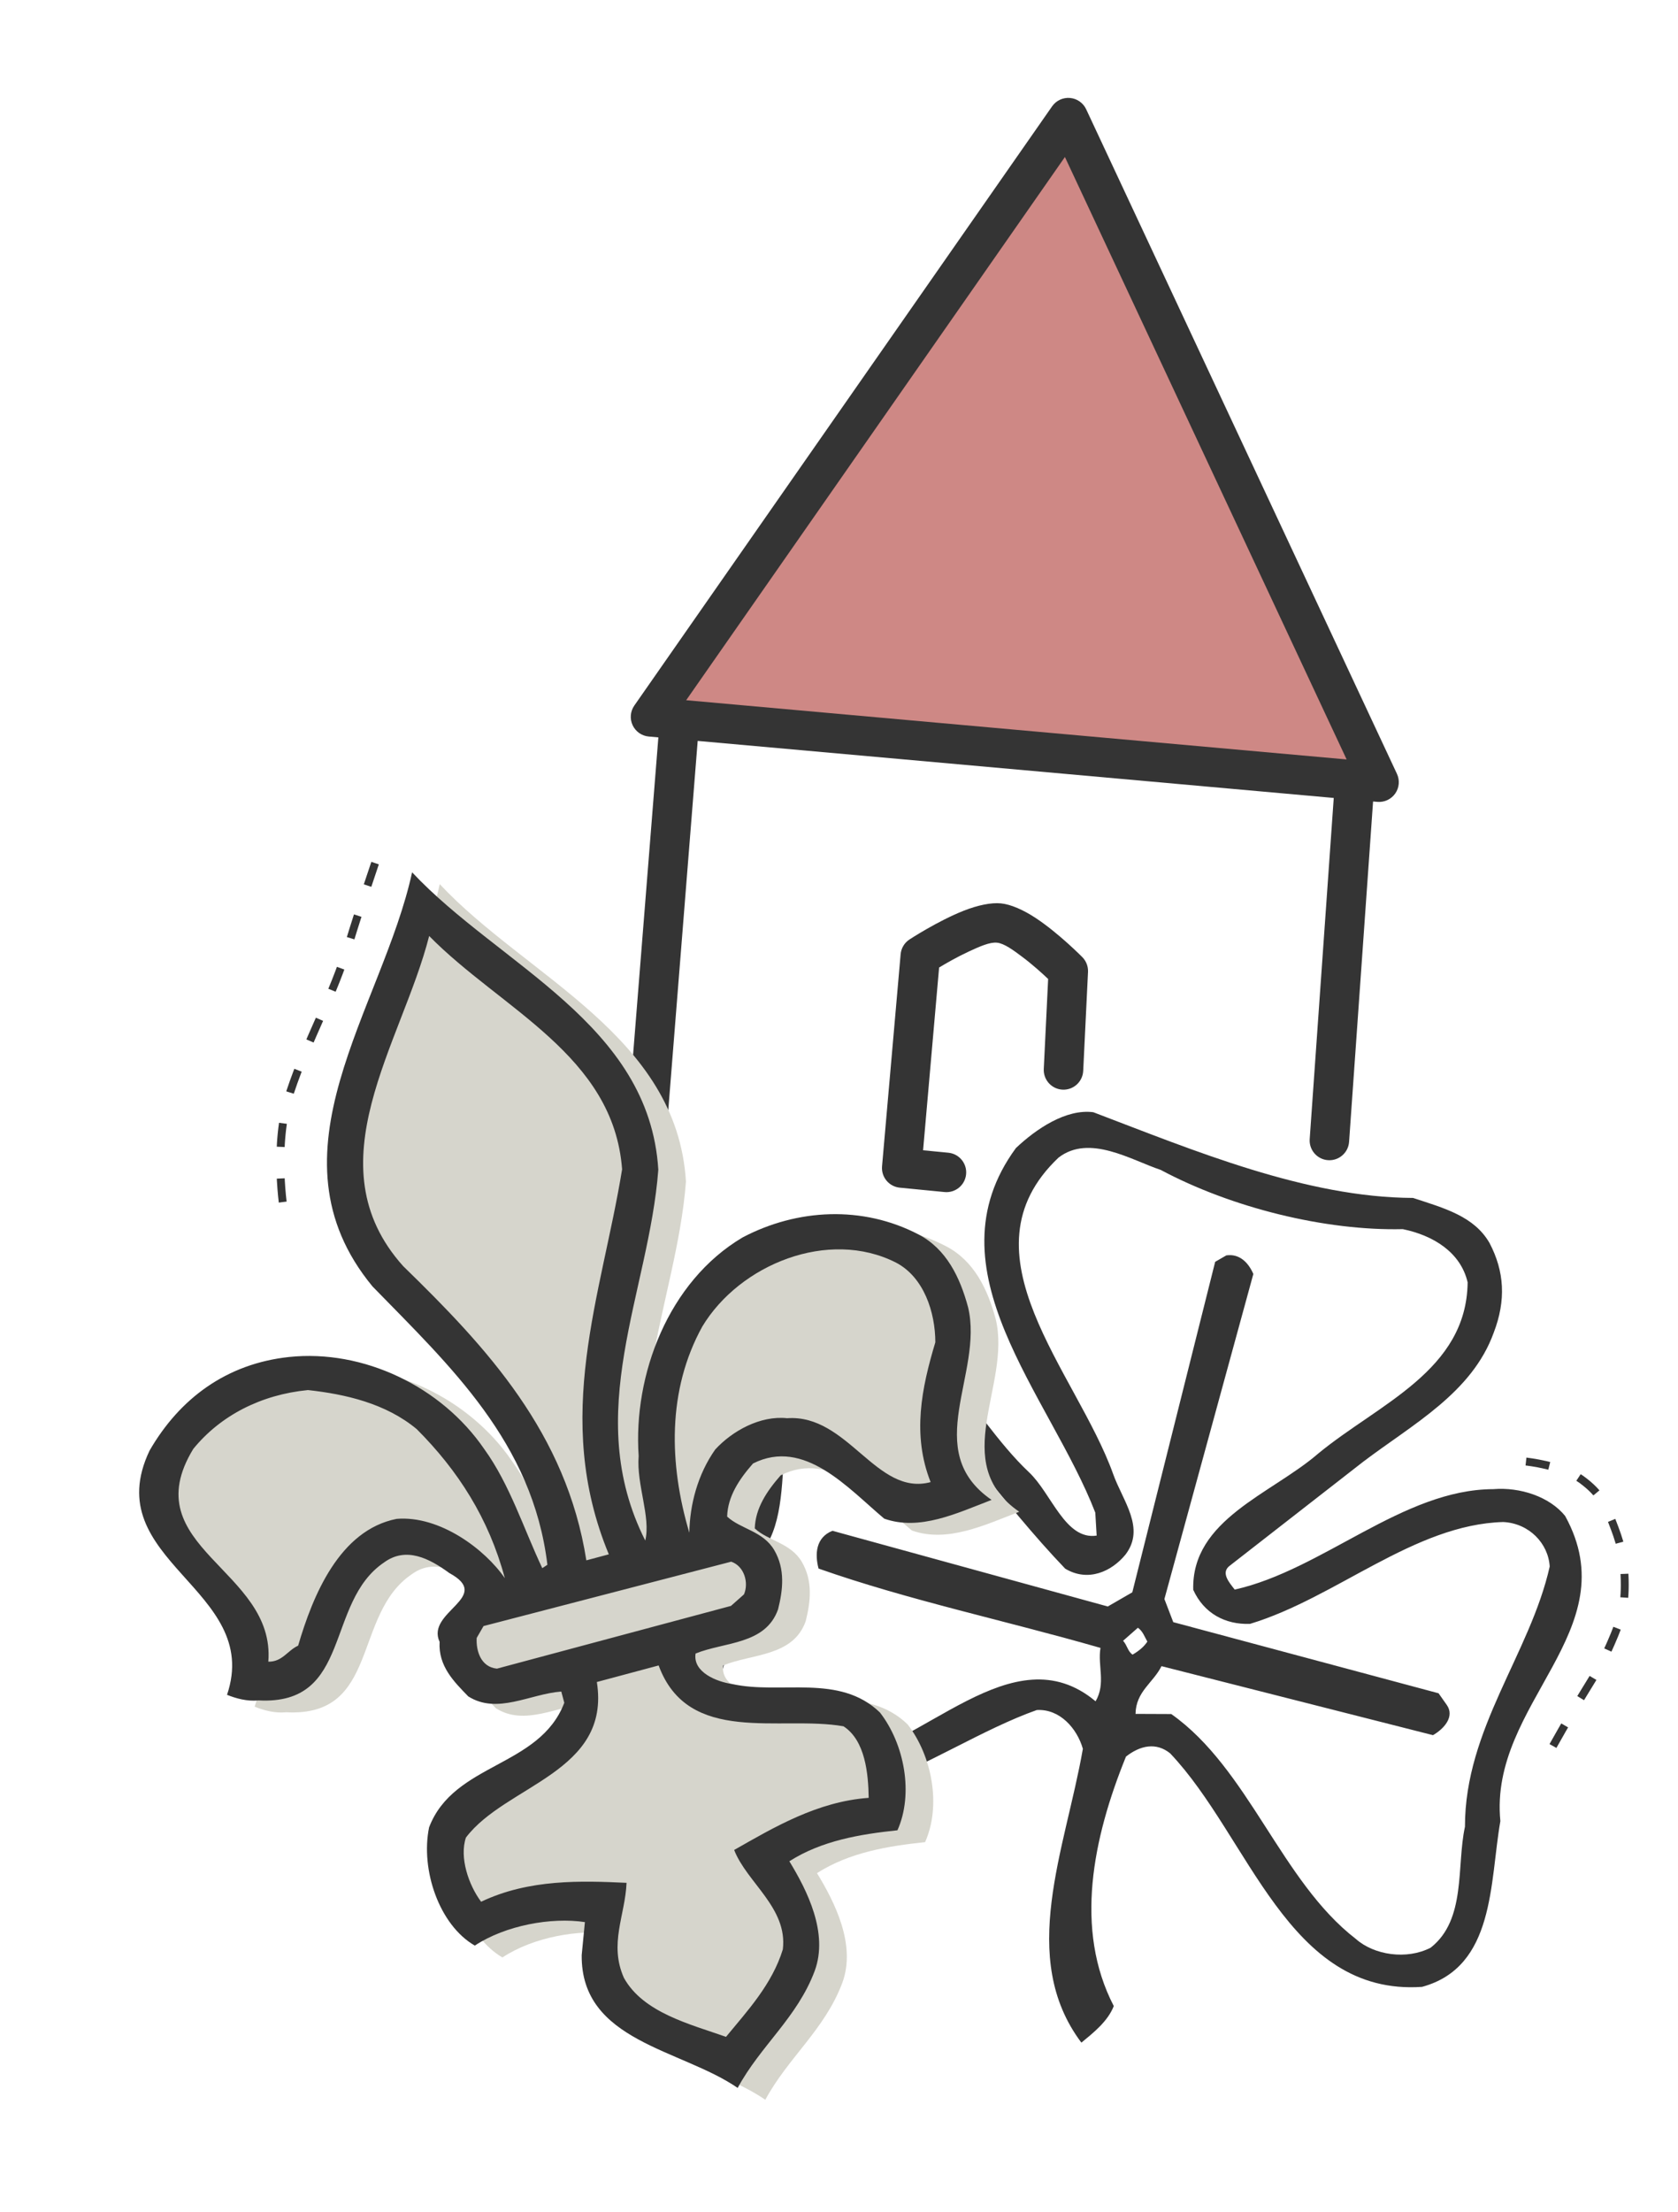
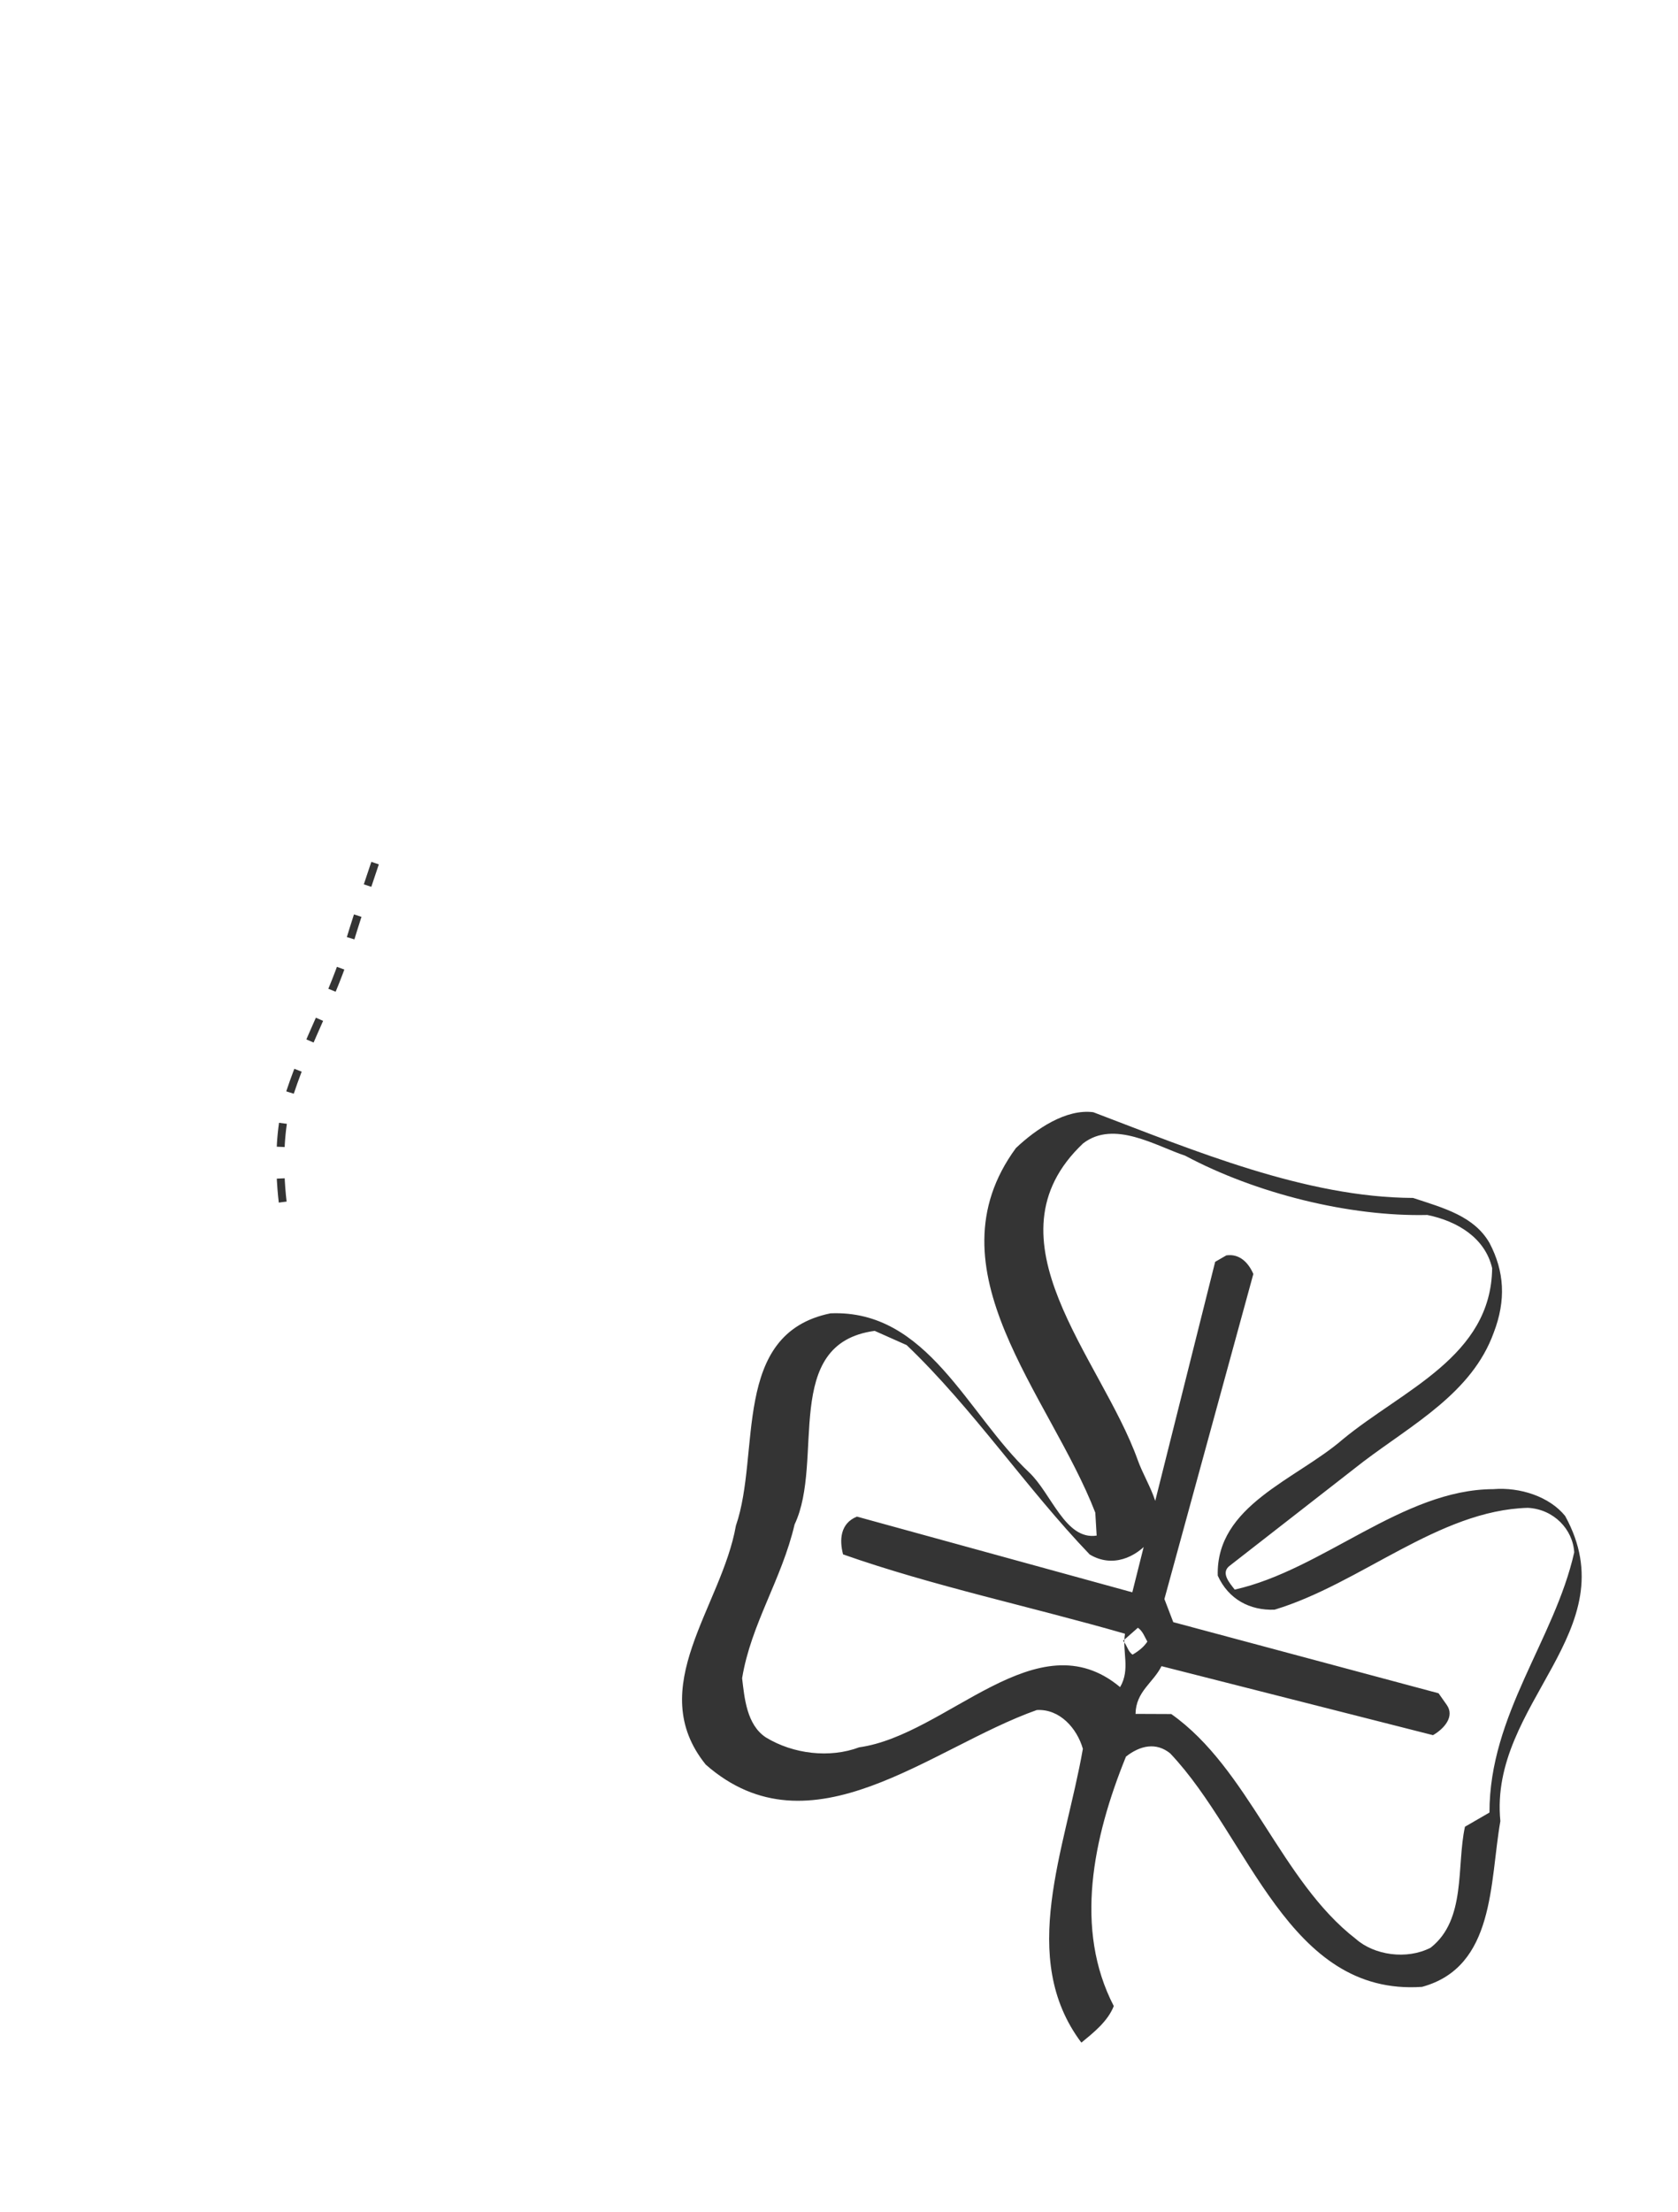
<svg xmlns="http://www.w3.org/2000/svg" width="100%" height="100%" viewBox="0 0 425 560" version="1.1" xml:space="preserve" style="fill-rule:evenodd;clip-rule:evenodd;">
  <g>
-     <path d="M164.759,181.474l105.817,-151.694l78.709,168.234l-184.526,-16.54Z" style="fill:#ce8885;" />
-     <path d="M240.201,291.819l-6.405,-0.625c0,-0 4.059,-46.262 4.059,-46.262c1.809,-1.093 4.621,-2.706 7.552,-4.063c2.608,-1.207 5.26,-2.413 7.108,-2.225c1.833,0.186 4.132,1.889 6.384,3.578c2.628,1.971 5.069,4.184 6.573,5.608c0,0.001 -1.107,22.785 -1.107,22.785c-0.134,2.757 1.995,5.103 4.751,5.237c2.756,0.134 5.103,-1.995 5.237,-4.751l1.217,-25.034c0.067,-1.393 -0.449,-2.751 -1.426,-3.746c-0,0 -5.955,-6.051 -11.824,-9.921c-3.121,-2.058 -6.296,-3.451 -8.793,-3.705c-2.484,-0.253 -5.891,0.467 -9.394,1.842c-6.601,2.593 -13.785,7.295 -13.785,7.295c-1.279,0.839 -2.104,2.218 -2.237,3.743l-4.709,53.677c-0.24,2.732 1.766,5.147 4.495,5.413l11.332,1.107c2.747,0.268 5.194,-1.744 5.462,-4.491c0.268,-2.746 -1.744,-5.194 -4.49,-5.462Zm-73.451,-105.147l-7.724,96.911c-0.22,2.751 1.836,5.162 4.587,5.381c2.75,0.22 5.162,-1.836 5.381,-4.587l7.716,-96.812l161.098,14.44l-6.09,86.36c-0.194,2.753 1.883,5.145 4.636,5.339c2.753,0.194 5.145,-1.883 5.339,-4.636l6.077,-86.17l1.069,0.096c1.782,0.159 3.514,-0.645 4.541,-2.111c1.027,-1.465 1.192,-3.367 0.434,-4.988l-78.71,-168.234c-0.757,-1.618 -2.32,-2.71 -4.1,-2.863c-1.78,-0.153 -3.507,0.656 -4.529,2.121l-105.816,151.694c-1.02,1.463 -1.185,3.357 -0.431,4.973c0.753,1.616 2.309,2.709 4.085,2.868l2.437,0.218Zm7.043,-9.408l95.926,-137.516c-0,-0 56.266,120.263 71.353,152.509c-0,0 -167.279,-14.993 -167.279,-14.993l-0,-0Z" style="fill:#343434;" />
-   </g>
+     </g>
  <g>
-     <path d="M396.415,383.775c-3.94,-4.875 -11.385,-7.348 -18.212,-6.789c-22.91,0.068 -43.151,20.428 -65.475,25.428c-1.422,-1.813 -3.614,-4.311 -1.238,-6.061l33.752,-26.289c12.568,-9.525 27.567,-17.443 33.079,-32.677c3.158,-8.226 2.724,-15.504 -1.064,-22.727c-3.907,-6.776 -11.472,-8.803 -19.362,-11.395c-27.155,-0.114 -55.449,-11.992 -80.986,-21.7c-6.914,-0.898 -14.489,4.235 -19.601,9.072c-22.54,30.726 8.544,62.451 20.103,92.287l0.348,5.823c-7.956,1.211 -11.44,-10.705 -17.159,-16.057c-15.619,-14.69 -25.669,-41.256 -50.273,-40.209c-25.233,5.175 -17.592,35.394 -23.94,53.747c-3.592,20.524 -23.387,41.003 -7.628,60.505c26.645,23.374 56.957,-4.315 83.829,-13.826c5.817,-0.351 10.202,4.643 11.678,9.814c-4.46,25.543 -16.549,52.862 -0.377,74.384c3.06,-2.522 6.685,-5.37 8.204,-9.261c-10.061,-19.407 -5.308,-42.485 3.091,-63.153c3.625,-2.848 7.662,-3.676 11.19,-0.821c20.089,21.139 29.793,61.46 63.807,59.114c18.526,-5.063 17.103,-26.453 19.827,-41.957c-2.953,-29.917 32.449,-48.125 16.407,-77.252Zm-109.56,35.103c-1.216,-0.804 -1.303,-2.259 -2.399,-3.508l3.744,-3.294c1.216,0.803 1.748,2.378 2.399,3.508c-0.803,1.217 -2.051,2.315 -3.744,3.294Zm84.188,43.567c-2.181,9.92 0.381,23.498 -8.681,30.619c-6.089,3.144 -14.337,1.889 -18.961,-2.215c-18.971,-14.633 -27.09,-43.07 -46.746,-56.931l-9.051,-0.038c0.097,-5.703 4.493,-7.868 6.577,-12.084l68.765,17.47c2.822,-1.631 5.557,-4.718 3.484,-7.661l-2.073,-2.943l-67.192,-18.004l-2.247,-5.854l22.528,-82.296c-1.183,-2.705 -3.375,-5.202 -6.848,-4.7l-2.822,1.631l-20.987,83.664l-6.208,3.589l-69.742,-19.165c-4.276,1.719 -4.461,5.967 -3.516,9.563c22.661,7.982 47.493,13.203 71.403,20.087c-0.749,4.574 1.411,8.973 -1.237,13.515c-21.045,-17.575 -43.792,12.14 -66.084,15.239c-7.423,2.786 -16.681,1.737 -23.649,-2.517c-4.862,-3.213 -5.416,-10.046 -6.002,-14.978c2.246,-13.722 10.038,-25.003 13.294,-38.933c7.651,-16.094 -3.464,-45.81 20.282,-48.997l8.097,3.602c16.714,15.938 30.335,36.299 46.366,53.009c5.752,3.451 11.721,0.753 15.259,-3.551c5.144,-6.739 -0.662,-13.547 -3.115,-20.411c-9.281,-25.883 -39.388,-55.914 -13.83,-80.102c7.814,-6.023 18.429,0.641 25.874,3.113c17.94,9.582 41.644,15.456 61.32,14.999c7.684,1.581 14.652,5.836 16.421,13.472c-0.27,22.369 -22.54,30.725 -37.843,43.337c-11.797,10.208 -32.135,16.695 -31.657,34.49c2.692,5.973 8.118,8.86 14.381,8.628c21.792,-6.575 41.555,-25.153 64.14,-25.786c6.588,0.333 11.418,5.446 11.765,11.269c-4.959,22.068 -21.487,41.035 -21.465,65.87Z" style="fill:#343434;fill-rule:nonzero;" />
-     <path d="M252.205,333.986c-2.033,-7.587 -5.488,-14.793 -12.576,-18.484c-14.177,-7.382 -30.716,-6.508 -44.527,0.75c-18.867,11.154 -27.758,34.882 -26.342,55.34c-0.593,7.273 3.117,15.427 1.669,21.406c-16.261,-32.235 0.97,-62.771 3.306,-93.891c-2.289,-36.995 -40.288,-51.716 -62.358,-75.279c-7.518,34.541 -37.867,71.133 -10.029,104.84c19.631,20.151 40.558,39.446 44.294,70.463l-1.295,0.856c-4.692,-9.924 -8.216,-21.177 -14.678,-30.118c-10.866,-15.893 -30.674,-25.324 -49.457,-23.34c-15.811,1.695 -27.691,10.469 -35.329,23.696c-13.345,27.97 28.693,35.002 19.617,61.829c2.278,0.914 5.03,1.702 8.003,1.413c23.72,1.268 16.732,-24.812 31.805,-34.949c5.53,-4.023 11.415,-1.026 16.48,2.699c11.297,6.121 -6.029,9.747 -2.447,17.427c-0.372,6.198 3.744,10.178 7.259,13.81c7.342,4.639 15.59,-0.62 23.559,-1.231l0.762,2.846c-6.274,16.419 -27.97,15.117 -34.244,31.537c-2.202,10.754 2.559,24.726 11.578,29.932c7.774,-5.132 19.409,-7.233 27.886,-5.947l-0.812,8.349c-0.228,21.914 25.169,23.749 39.507,33.629c5.775,-10.695 15.064,-17.758 19.509,-29.622c3.531,-9.586 -1.889,-20.331 -6.42,-27.756c8.248,-5.26 17.986,-6.853 27.378,-7.844c4.132,-9.239 1.777,-21.822 -4.431,-29.815c-10.29,-9.948 -25.084,-4.459 -37.516,-7.227c-3.701,-0.533 -9.933,-2.929 -9.18,-7.705c7.333,-2.981 17.707,-2.203 20.891,-11.188c1.228,-4.903 1.854,-10.153 -0.966,-14.988c-2.821,-4.834 -8.545,-5.333 -11.933,-8.491c0.152,-5.123 3.057,-9.459 6.562,-13.448c12.99,-6.53 24.043,6.264 33.223,13.968c8.985,3.183 18.436,-1.382 27.192,-4.745c-18.073,-12.437 -1.967,-31.999 -5.94,-48.722Z" style="fill:#d6d5cc;fill-rule:nonzero;" />
-     <path d="M245.205,330.986c-2.033,-7.587 -5.488,-14.793 -12.576,-18.484c-14.177,-7.382 -30.716,-6.508 -44.527,0.75c-18.867,11.154 -27.758,34.882 -26.342,55.34c-0.593,7.273 3.117,15.427 1.669,21.406c-16.261,-32.235 0.97,-62.771 3.306,-93.891c-2.289,-36.995 -40.288,-51.716 -62.358,-75.279c-7.518,34.541 -37.867,71.133 -10.029,104.84c19.631,20.151 40.558,39.446 44.294,70.463l-1.295,0.856c-4.692,-9.924 -8.216,-21.177 -14.678,-30.118c-10.866,-15.893 -30.674,-25.324 -49.457,-23.34c-15.811,1.695 -27.691,10.469 -35.329,23.696c-13.345,27.97 28.693,35.002 19.617,61.829c2.278,0.914 5.03,1.702 8.003,1.413c23.72,1.268 16.732,-24.812 31.805,-34.949c5.53,-4.023 11.415,-1.026 16.48,2.699c11.297,6.121 -6.029,9.747 -2.447,17.427c-0.372,6.198 3.744,10.178 7.259,13.81c7.342,4.639 15.59,-0.62 23.559,-1.231l0.762,2.846c-6.274,16.419 -27.97,15.117 -34.244,31.537c-2.202,10.754 2.559,24.726 11.578,29.932c7.774,-5.132 19.409,-7.233 27.886,-5.947l-0.812,8.349c-0.228,21.914 25.169,23.749 39.507,33.629c5.775,-10.695 15.064,-17.758 19.509,-29.622c3.531,-9.586 -1.889,-20.331 -6.42,-27.756c8.248,-5.26 17.986,-6.853 27.378,-7.844c4.132,-9.239 1.777,-21.822 -4.431,-29.815c-10.29,-9.948 -25.084,-4.459 -37.516,-7.227c-3.701,-0.533 -9.933,-2.929 -9.18,-7.705c7.333,-2.981 17.707,-2.203 20.891,-11.188c1.228,-4.903 1.854,-10.153 -0.966,-14.988c-2.821,-4.834 -8.545,-5.333 -11.933,-8.491c0.152,-5.123 3.057,-9.459 6.562,-13.448c12.99,-6.53 24.043,6.264 33.223,13.968c8.985,3.183 18.436,-1.382 27.192,-4.745c-18.073,-12.437 -1.967,-31.999 -5.94,-48.722Zm-143.083,-10.45c-23.18,-25.807 -0.351,-56.319 6.575,-83.586c18.174,18.508 46.714,30.174 48.866,59.074c-5.18,31.881 -17.763,62.697 -3.364,97.464l-5.691,1.524c-5.066,-32.185 -25.078,-53.758 -46.386,-74.476Zm-1.665,63.973c-14.48,2.864 -21.229,19.411 -24.946,32.096c-2.718,1.236 -3.98,4.115 -7.553,4.057c1.87,-23.372 -34.189,-28.956 -19.007,-53.861c6.885,-8.452 17.157,-13.745 29.046,-14.898c9.426,1.032 19.706,3.359 27.557,9.895c10.417,10.423 18.243,22.556 22.308,37.73c-5.005,-7.299 -16.463,-15.918 -27.405,-15.019Zm113.184,52.513c5.539,3.598 6.276,12.04 6.378,18.112c-12.965,0.933 -23.931,7.428 -34.076,13.196c3.236,8.281 13.584,14.656 12.332,25.156c-2.71,8.858 -9.027,15.633 -14.395,22.153c-8.986,-3.182 -20.943,-6.077 -25.855,-14.925c-3.837,-8.628 0.329,-15.843 0.667,-24.066c-11.322,-0.523 -24.669,-1.013 -36.837,4.789c-3.168,-4.234 -5.548,-11.219 -3.846,-16.249c10.136,-13.389 36.761,-16.457 33.16,-39.379l15.649,-4.193c7.488,20.355 30.818,12.579 46.823,15.406Zm-25.212,-33.394l-3.286,2.913l-59.278,15.884c-4.175,-0.406 -5.318,-4.674 -5.132,-7.773l1.736,-3.006l62.724,-16.299c3.354,1.134 4.497,5.402 3.236,8.281Zm10.921,-44.601c-6.8,-0.719 -13.879,3.211 -18.206,7.928c-4.42,6.267 -6.435,13.922 -6.554,21.069c-5.175,-17.418 -5.608,-36.106 3.292,-52.213c9.5,-15.759 31.975,-24.831 49.031,-16.187c7.088,3.691 9.976,12.574 9.985,20.194c-3.496,11.61 -5.918,23.44 -1.192,35.387c-13.752,3.685 -20.892,-17.272 -36.356,-16.178Z" style="fill:#343434;fill-rule:nonzero;" />
+     <path d="M396.415,383.775c-3.94,-4.875 -11.385,-7.348 -18.212,-6.789c-22.91,0.068 -43.151,20.428 -65.475,25.428c-1.422,-1.813 -3.614,-4.311 -1.238,-6.061l33.752,-26.289c12.568,-9.525 27.567,-17.443 33.079,-32.677c3.158,-8.226 2.724,-15.504 -1.064,-22.727c-3.907,-6.776 -11.472,-8.803 -19.362,-11.395c-27.155,-0.114 -55.449,-11.992 -80.986,-21.7c-6.914,-0.898 -14.489,4.235 -19.601,9.072c-22.54,30.726 8.544,62.451 20.103,92.287l0.348,5.823c-7.956,1.211 -11.44,-10.705 -17.159,-16.057c-15.619,-14.69 -25.669,-41.256 -50.273,-40.209c-25.233,5.175 -17.592,35.394 -23.94,53.747c-3.592,20.524 -23.387,41.003 -7.628,60.505c26.645,23.374 56.957,-4.315 83.829,-13.826c5.817,-0.351 10.202,4.643 11.678,9.814c-4.46,25.543 -16.549,52.862 -0.377,74.384c3.06,-2.522 6.685,-5.37 8.204,-9.261c-10.061,-19.407 -5.308,-42.485 3.091,-63.153c3.625,-2.848 7.662,-3.676 11.19,-0.821c20.089,21.139 29.793,61.46 63.807,59.114c18.526,-5.063 17.103,-26.453 19.827,-41.957c-2.953,-29.917 32.449,-48.125 16.407,-77.252Zm-109.56,35.103c-1.216,-0.804 -1.303,-2.259 -2.399,-3.508l3.744,-3.294c1.216,0.803 1.748,2.378 2.399,3.508c-0.803,1.217 -2.051,2.315 -3.744,3.294Zm84.188,43.567c-2.181,9.92 0.381,23.498 -8.681,30.619c-6.089,3.144 -14.337,1.889 -18.961,-2.215c-18.971,-14.633 -27.09,-43.07 -46.746,-56.931l-9.051,-0.038c0.097,-5.703 4.493,-7.868 6.577,-12.084l68.765,17.47c2.822,-1.631 5.557,-4.718 3.484,-7.661l-2.073,-2.943l-67.192,-18.004l-2.247,-5.854l22.528,-82.296c-1.183,-2.705 -3.375,-5.202 -6.848,-4.7l-2.822,1.631l-20.987,83.664l-69.742,-19.165c-4.276,1.719 -4.461,5.967 -3.516,9.563c22.661,7.982 47.493,13.203 71.403,20.087c-0.749,4.574 1.411,8.973 -1.237,13.515c-21.045,-17.575 -43.792,12.14 -66.084,15.239c-7.423,2.786 -16.681,1.737 -23.649,-2.517c-4.862,-3.213 -5.416,-10.046 -6.002,-14.978c2.246,-13.722 10.038,-25.003 13.294,-38.933c7.651,-16.094 -3.464,-45.81 20.282,-48.997l8.097,3.602c16.714,15.938 30.335,36.299 46.366,53.009c5.752,3.451 11.721,0.753 15.259,-3.551c5.144,-6.739 -0.662,-13.547 -3.115,-20.411c-9.281,-25.883 -39.388,-55.914 -13.83,-80.102c7.814,-6.023 18.429,0.641 25.874,3.113c17.94,9.582 41.644,15.456 61.32,14.999c7.684,1.581 14.652,5.836 16.421,13.472c-0.27,22.369 -22.54,30.725 -37.843,43.337c-11.797,10.208 -32.135,16.695 -31.657,34.49c2.692,5.973 8.118,8.86 14.381,8.628c21.792,-6.575 41.555,-25.153 64.14,-25.786c6.588,0.333 11.418,5.446 11.765,11.269c-4.959,22.068 -21.487,41.035 -21.465,65.87Z" style="fill:#343434;fill-rule:nonzero;" />
    <path d="M95,218.5c0,0 -4.027,11.837 -6.5,20c-4.297,14.183 -10.334,23.941 -15.02,38c-4.5,13.5 -1.5,30.5 -1.5,30.5" style="fill:none;fill-rule:nonzero;stroke:#343434;stroke-width:2px;stroke-dasharray:6,8;" />
-     <path d="M386.5,370c0,0 9.099,0.931 14,4.5c5.036,3.667 6.311,6.667 8.5,12.5c1.749,4.661 2.386,8.023 2.5,13c0.15,6.585 -0.859,9.966 -3.5,16c-2.15,4.912 -3.673,7.444 -6.5,12c-3.691,5.947 -9,15.5 -9,15.5" style="fill:none;fill-rule:nonzero;stroke:#343434;stroke-width:2px;stroke-dasharray:6,8;" />
  </g>
</svg>